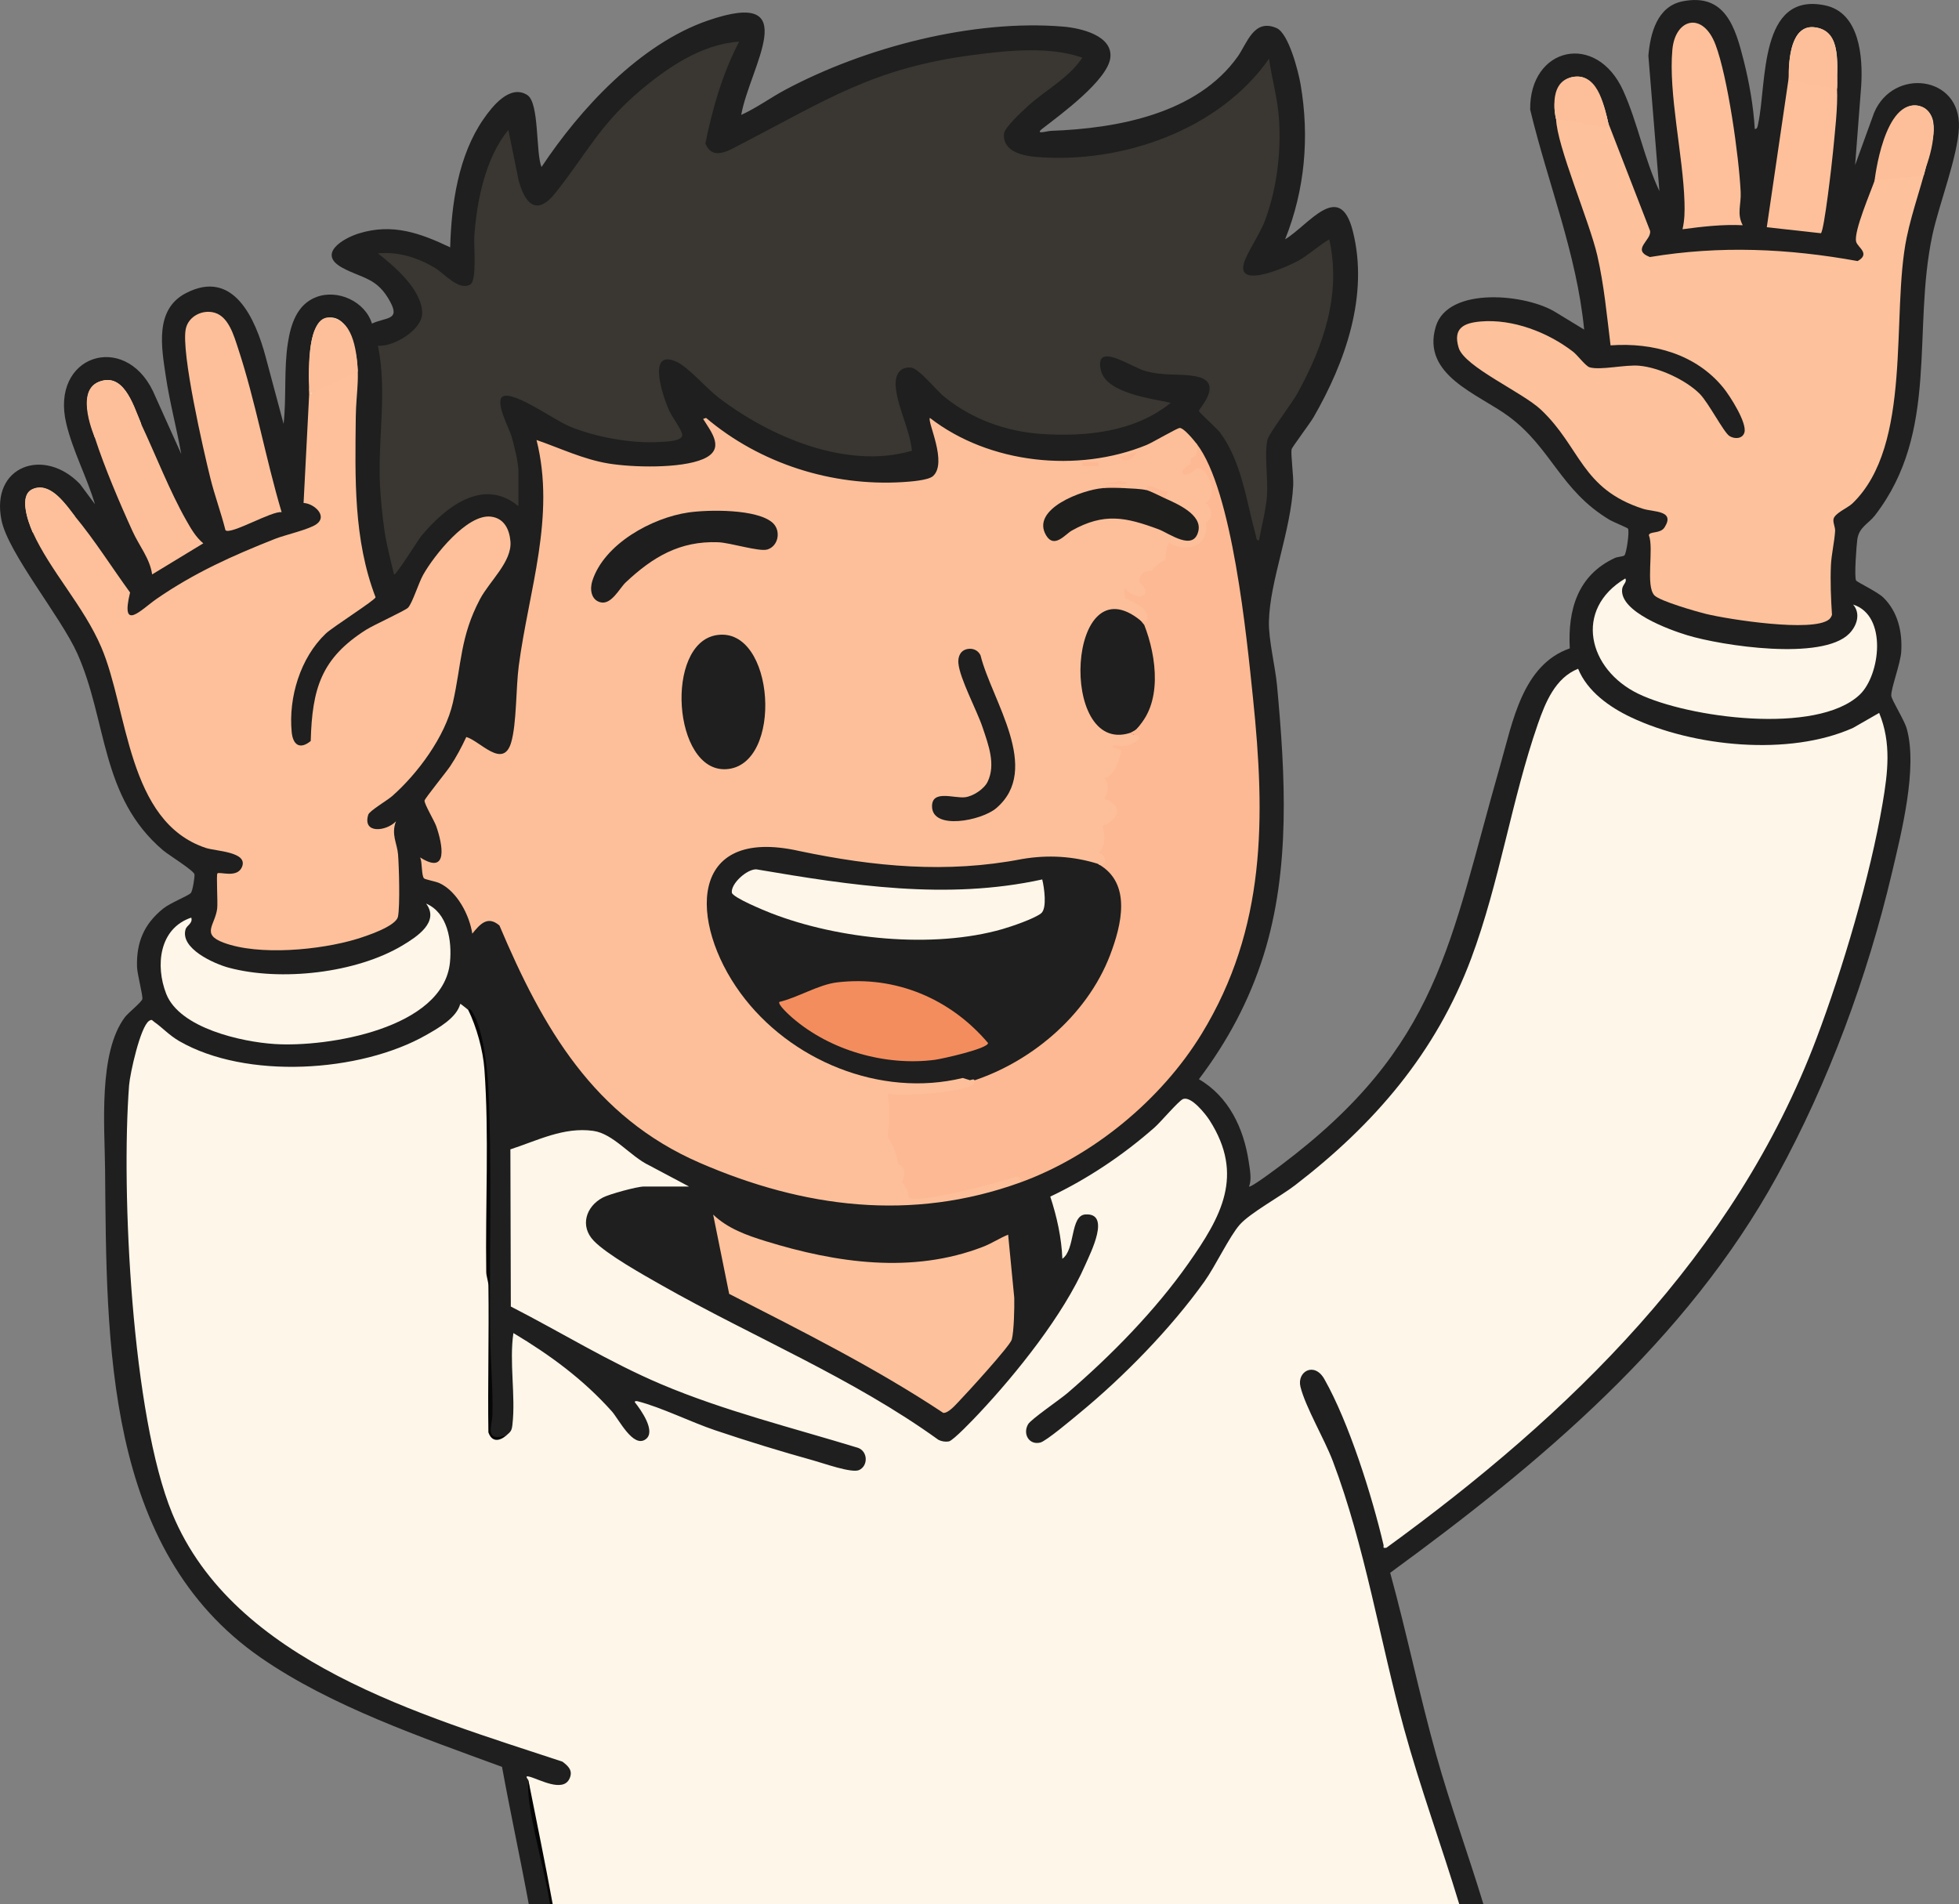
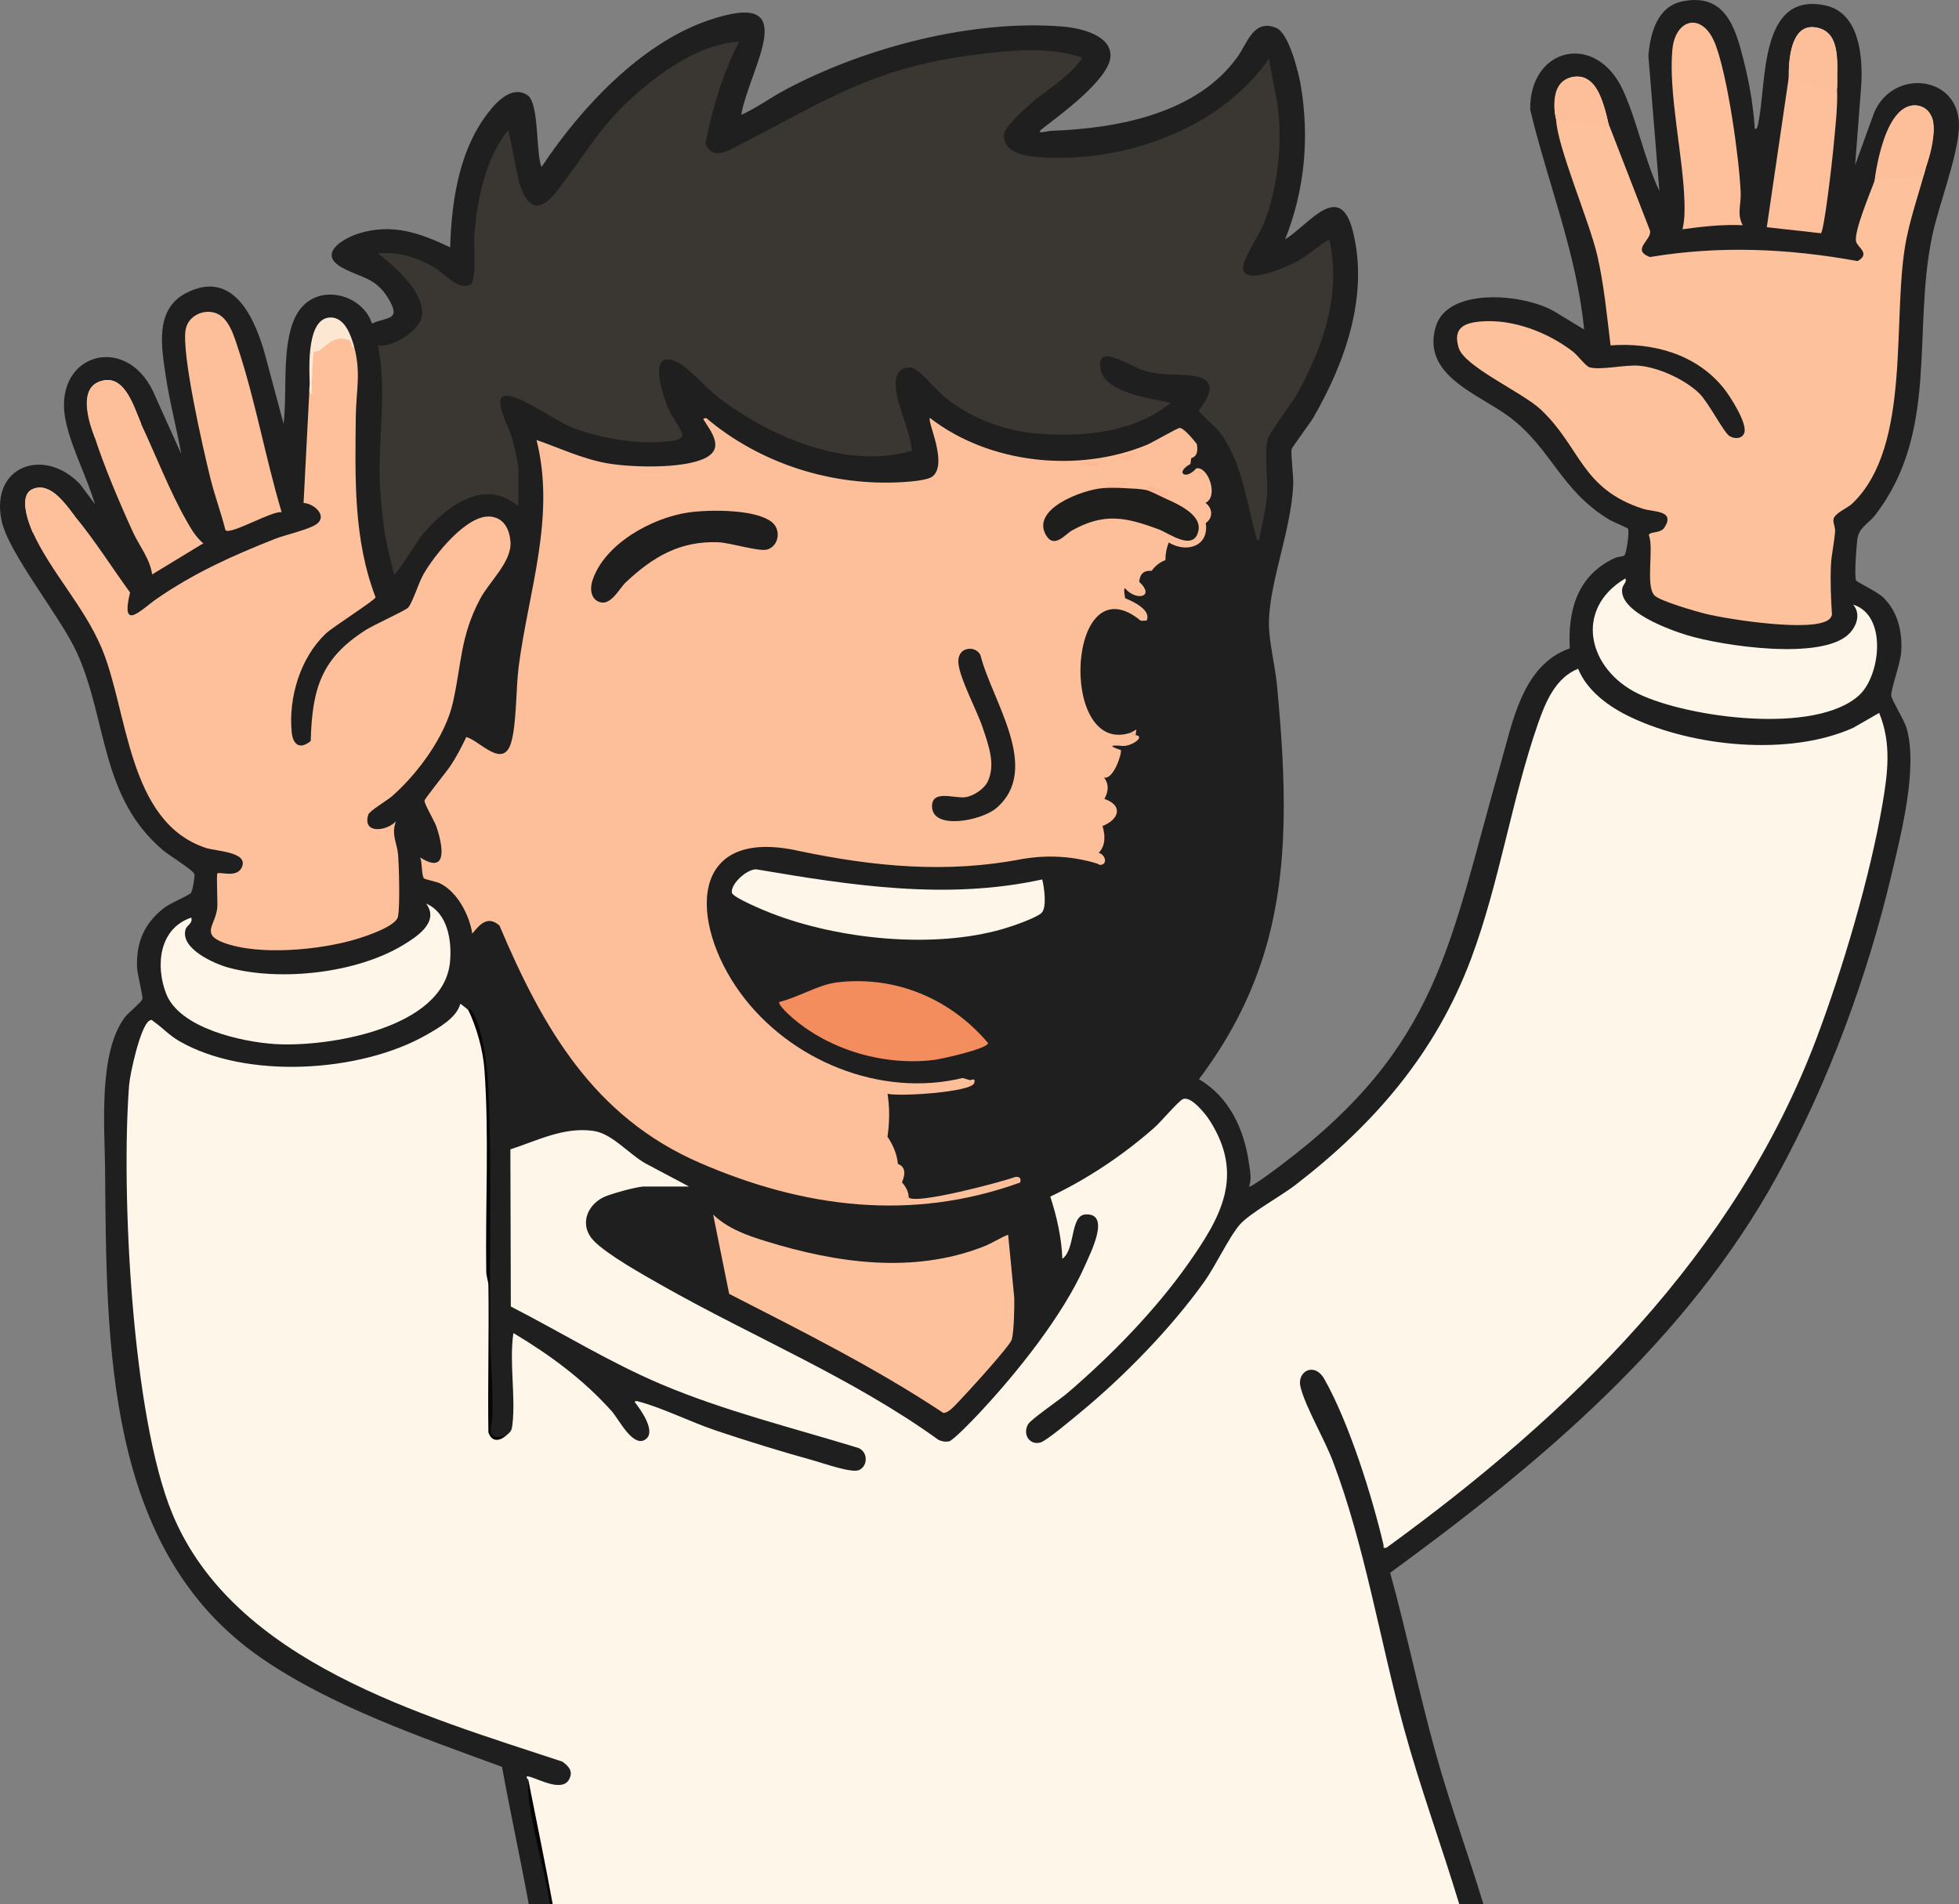
<svg xmlns="http://www.w3.org/2000/svg" viewBox="0 0 976.08 948.89">
  <rect x="0" y="0" width="976.08" height="948.89" fill="#808080" stroke="none" />
  <defs>
    <style>
      .cls-1 {
        fill: #1e1e1e;
      }

      .cls-2 {
        fill: #fdbf9a;
      }

      .cls-3 {
        fill: #f7dec6;
      }

      .cls-4 {
        fill: #1e1e1d;
      }

      .cls-5 {
        fill: #fdc19c;
      }

      .cls-6 {
        fill: #060606;
      }

      .cls-7 {
        fill: #1e1f1e;
      }

      .cls-8 {
        fill: #fdc09b;
      }

      .cls-9 {
        fill: #3a3732;
      }

      .cls-10 {
        fill: #f38d5e;
      }

      .cls-11 {
        fill: #fbe3cd;
      }

      .cls-12 {
        fill: #fce4cd;
      }

      .cls-13 {
        fill: #fdb993;
      }

      .cls-14 {
        fill: #fce7d2;
      }

      .cls-15 {
        fill: #fdf6e9;
      }

      .cls-16 {
        fill: #fce6d0;
      }
    </style>
  </defs>
  <g id="Calque_1" data-name="Calque 1">
    <g>
      <path class="cls-7" d="M934.28,256.71c32.15-41.71,18.36-91.73,28.52-139.48,3.28-15.4,12.69-39.2,13.25-53.75.99-25.82-32.72-29.96-42.28-7.28l-9.45,26.04,3.03-39.46c.89-14.33-.71-36.49-17.98-40.1-33.07-6.91-28.97,38.75-33.33,58.8-.21.97-.35,3-1.72,2.76-.66-11.32-2.73-23.03-5.5-34.01-4.15-16.49-9.18-33.9-30.57-29.55-12.6,2.57-15.99,16.01-16.94,27.08l5.5,67.48c-7.5-15.9-10.82-34.05-18.01-49.99-13.39-29.66-46.8-21.82-46.38,9.38,8.77,36.58,23.22,71.84,26.89,109.6l-13.98-8.51c-14.43-9.22-53.93-13.31-59.97,7.07-7.18,24.21,21.09,33.44,36.27,44.63,21.46,15.84,25.76,36.88,50.37,51.63,1.67.99,8.87,3.92,9.14,4.35.85,1.36-.77,12.58-1.8,13.37-.83.63-3.31.61-4.73,1.27-18.49,8.55-23.51,25.77-22.46,45.04-23.58,8.21-28.47,36.72-34.56,57.94-25.58,89.28-30.15,140.05-109.38,199.62-1.68,1.26-15.09,11.39-15.9,10.59,1.48-3.38.44-8.51-.13-12.35-2.49-16.66-9.93-32.44-24.82-41.12,14.24-18.83,25.12-39.16,32.22-61.75,13.53-43.12,10.83-89.73,6.72-134.26-.9-9.76-4.26-22.78-4.06-32.02.44-20.31,10.92-44.92,12.11-67.95.23-4.4-1.29-15.42-.81-17.93.18-.95,9.24-12.98,10.94-15.94,15.82-27.45,27.69-60.86,19.53-92.87-6.53-25.64-22.06-2.8-33.69,4.2,9.86-24.66,12.2-51,7.7-77.21-1.11-6.43-5.92-25.4-11.96-28.04-11.36-4.95-14.7,7.64-19.34,14.16-20.36,28.69-60.4,35.87-92.96,37.04-2.15.08-8.65,2.2-4.19-1.24,8.9-6.87,32.49-24.12,33.67-35.31,1.15-10.97-14.79-14.66-23.45-15.38-45.05-3.78-98.96,10.35-138.5,31.46-7.42,3.96-14.29,9.05-21.97,12.52,4.03-23.37,32.02-63.76-16.55-47.04-33.8,11.62-63.71,43.96-82.97,73.03-2.93-7.2-1-32.03-7.09-35.89-8.65-5.48-17.39,5.61-21.81,11.99-12.53,18.08-16.02,42.31-16.6,63.91-14.96-7.12-28.77-12.09-45.44-6.95-7.98,2.47-21.01,10.23-8.25,17.15,9.95,5.4,17.37,4.78,23.9,17.1,4.88,9.2-2.27,7.41-9.19,10.7-3.38-11.01-17.03-17.29-27.73-13.22-9.61,3.66-12.7,13.5-14.16,22.84-2.04,13.07-.68,27.14-2.13,40.37l-8.97-33.51c-5-18.55-15.8-44.07-39.7-31.66-15.69,8.14-12.17,26.97-10.03,41.39,1.93,12.98,5.41,25.87,7.7,38.78l-14.11-31.37c-14.27-29.68-51.27-17.86-43.18,16.18,3.27,13.74,10.28,26.7,14.29,40.19l-7.45-10.03c-17.94-18.68-44.69-9.03-39.1,18.1,3.39,16.43,29.54,48.01,37.73,66.27,15.05,33.54,11.41,71.55,42.82,98.18,2.65,2.25,15.31,10.05,15.59,11.94.19,1.24-.92,8.35-1.83,9.3-1.39,1.44-10.27,4.93-13.76,7.74-9.54,7.68-13.4,16.8-13.03,29.06.11,3.65,2.93,14.1,2.66,15.98-.19,1.41-7.11,6.99-8.62,8.97-13.45,17.73-10.15,54.72-9.96,75.96.79,86.04-.4,189.4,77.65,243.35,35.05,24.24,80.32,39.71,120.13,54.37,4.16,22.83,9.12,45.59,13.34,68.47h475.66c-7.57-24.93-16.59-49.61-23.54-74.43-8.41-30.05-14.66-60.68-22.93-90.76,74.56-54.43,147.74-115.62,192.82-197.79,25.52-46.51,44.95-99.16,57.15-150.85,4.74-20.1,12.95-52.36,7.39-72.03-1.24-4.38-7.54-14.2-7.69-16.35-.24-3.42,4.59-16.02,4.96-21.95.62-9.89-1.69-19.95-8.95-27.02-2.9-2.82-13.06-7.66-13.54-8.46-.99-1.62.18-17.45.6-20.42.88-6.27,5.52-7.75,8.88-12.12Z" />
      <g>
        <g>
          <path class="cls-15" d="M937.99,400.42c-6.15,36.25-19.91,82.6-32.93,117.07-40.7,107.76-122.99,187.41-214.26,253.74-2.21.31-1.19-.3-1.47-1.49-5.74-24.42-17.19-60.89-29.47-82.55-4.99-8.82-13.77-3.76-11.9,3.83,2.51,10.14,11.92,25.96,16.1,36.97,16.02,42.22,23.52,89.68,35.53,133.47,8.08,29.44,18.71,58.33,27.51,87.43h-452.34c-2.66-14.96-5.71-29.86-9.07-44.66l-2.38-16.99c.06-.39-2.45-2.7.44-1.95,4.89,1.25,16.77,8.13,20.04.93,1.78-3.92-.59-6.18-3.56-8.4-69.5-23.02-163.73-49.44-194.39-123.61-20.12-48.69-25.58-160.39-21.52-213.46.44-5.69,5.59-29.17,9.96-32.05,1.49-.98,1.53-.22,2.56.51,4.29,3.02,7.38,6.61,12.45,9.55,33.23,19.22,90.11,15.74,123.04-3,6.08-3.46,15.15-8.53,16.99-15.52.22-.17,3.17,2.41,3.99,3,7.22,10.65,8.83,26.16,9.33,39.24.75,56.92,1.19,113.96,1.32,171.13,1.25,4.29,5.11,3.48,8.35,1.63,2.25-1.94,2.66-2.27,3.02-5.48,1.63-14.27-1.66-31.02.47-45.51,18.36,11.01,34.69,22.97,49.02,38.98,3.55,3.97,10.63,18.52,16.9,13.93,5.33-3.89-2.5-14.77-5.4-18.42-.16-.77.92-.62,1.47-.48,11.95,3.09,26.28,10.3,38.56,14.44,15.88,5.35,32.81,10.57,48.96,15.04,4.87,1.34,19.09,6.47,22.75,4.77,4.51-2.08,4.43-9.18-.48-11.04-32.69-10.02-66.73-18.4-98.24-31.76-25.93-11-49.87-25.91-74.82-38.67l-.22-78.32c13.51-4.39,26.53-11.25,41.25-9.22,10.07,1.38,18.53,12.73,27.84,17.16l19.92,10.58h-22.5c-3.35,0-17.24,3.78-20.49,5.51-8.37,4.43-11.51,14.18-4.51,21.49,6.62,6.91,24.96,17.14,33.83,22.17,45.72,25.95,95,46.08,137.94,77.05,1.59.79,3.43,1.09,5.18.79,2.18-.37,12.69-11.47,15.06-14,18.74-19.95,42.03-49.02,52.96-74.04,2.62-6.02,12.83-25.91.02-25.06-7.7.51-4.89,17.47-11.48,22.09-.4-10.51-2.75-21.04-6.02-30.98,18.62-8.82,36.58-20.86,52.02-34.51,3.01-2.66,11.77-13.02,14.02-14.05,4.04-1.85,11.38,7.47,13.39,10.62,17.42,27.33,5.75,47.97-10.61,71.23-16.49,23.47-38.61,46.03-60.33,64.67-3.61,3.09-18.11,13-19.53,15.46-2.81,4.86.49,10.49,6.05,9.14,2.97-.72,16.11-11.84,19.47-14.61,22.13-18.19,45.69-42.33,62.34-65.66,5.47-7.65,12.52-22.62,17.64-28.36,5.2-5.83,20.28-14.04,27.45-19.55,39.51-30.39,70.21-65.93,87.85-113.15,14.12-37.83,20.09-79.05,33.21-116.79,3.73-10.71,8.67-22.93,20.03-27.46,4.58,11.24,15.54,19.07,26.33,24.18,31.13,14.71,78.73,19.55,110.65,5.29l13.02-7.47c6.17,14.97,4.32,29.72,1.69,45.18Z" />
          <path class="cls-15" d="M95.3,457.24c.89,2.81-2.24,3.93-2.8,5.71-3.01,9.66,14.2,17.28,21.39,19.22,25.87,6.98,63.6,2.79,86.73-11.12,6.89-4.14,18.58-11.61,11.69-20.8,10.68,4.51,12.99,18.5,11.88,29.37-3.37,32.96-61.08,42.32-87.37,40.61-16.52-1.07-47.3-7.91-54-25-5.49-14.01-3.56-32.62,12.48-37.99Z" />
          <path class="cls-15" d="M923.31,301.25c17.26,5.38,13.54,35.33,3.22,44.99-21.49,20.11-85.44,11.43-110.2-.52-25.06-12.09-32.42-42.07-6.51-57.48,1.02,1.9-1.37,2.92-1.6,5.47-1.01,11.17,23.35,20.04,32.33,22.78,17.49,5.34,67.34,12.85,80.8-.72,3.87-3.91,5.87-10.03,1.96-14.53Z" />
          <path class="cls-6" d="M275.4,948.89h-1.36c-.34-1.96-.68-3.91-1.02-5.86-2.36-13.49-11.35-44.62-9.71-55.79,4.06,20.48,8.34,41.02,12.09,61.65Z" />
          <path class="cls-6" d="M252.31,715.24c-3.5,3.02-7.27,3.42-8.97-1.53-.35-24.33.35-48.69.01-73.01-.03-2.36-1.05-4.55-1.08-6.92-.48-32.75,1.47-68.72-.92-101.08-.7-9.5-3.92-20.94-8.04-29.46.13.1.41-1.74,2.21,1.25,5.32,8.85,7.34,27.87,7.83,38.21,1.89,40.23.38,82.61.92,123.08.17,12.9,1.37,25.92,1.08,39-.13,6.18-4.23,13.77,6.96,10.46Z" />
        </g>
        <g>
          <g>
            <g>
              <path class="cls-9" d="M258.31,252.24c-17.72-14.76-36.73.79-48.51,14.99-1.38,1.67-12.67,19.86-13.48,19.01-1.78-7.5-3.81-14.96-4.88-22.63-.93-6.61-1.79-15.25-2.12-21.88-1.14-23.18,3.69-46.62-1.02-69.48,7.96.7,22.33-8.1,22.06-16.47-.38-11.64-13.65-22.89-22.05-29.53,10.11-.94,19.71,2.05,28.32,7.17,4.66,2.77,11.99,11.69,17.69,8.33,3.4-2.01,1.69-19.41,2-24,1.19-17.64,5.59-39.21,16.98-53.02l5.07,24.95c3.12,11.8,8.96,18.23,18.35,6.47,15.06-18.85,21.9-33.68,41.57-50.43,13.98-11.91,31.19-23.72,50.01-24.99-8.31,15.93-13.32,33.33-16.83,50.77,3.63,8.88,11.95,3.31,17.86.26,42.33-21.84,65.76-37.91,115.62-44.38,17.36-2.25,37.74-4.44,54.35,1.35-6.78,10.19-18.14,15.98-27,24-2.85,2.58-11.87,10.86-12.08,14.01-.6,9.04,9.84,10.97,16.61,11.5,42.41,3.33,90.65-13.5,115.48-48.99,1.42,10.16,4.39,20.21,5,30.51,1,16.77-1.17,34.3-6.97,50.01-2.53,6.84-9.16,16.3-10.58,21.47-3.58,13.08,22.14,1.42,26.86-1.18,5.56-3.07,10.23-7.61,15.69-10.8,6.08,27.34-2.8,52.99-15.82,76.67-2.76,5.01-14.13,19.92-14.93,23.07-1.69,6.68.3,19.95-.26,27.74-.52,7.25-2.66,15.32-4,22.51-1.43.24-1.4-1.76-1.68-2.79-4.62-16.74-6.99-36.71-17.89-51.12-1.52-2-10.38-9.85-10.38-10.59,0-1.11,13.14-14.57-1.77-17.26-8.53-1.54-15.55.09-25.27-2.73-6.77-1.96-25.19-14.97-21.78-.22,2.66,11.51,25.68,14.05,34.78,16.2-17.85,14.51-42.14,16.98-64.49,15.49-17.57-1.17-34.75-7.45-48.41-18.59-3.97-3.24-12.66-14.2-16.59-14.49-6.47-.48-8.12,4.98-7.43,10.51,1.28,10.23,6.91,20.56,7.99,30.93-32.46,9.57-70.73-6.88-96.4-26.52-6.09-4.66-15.18-15.33-21.09-17.9-14.75-6.42-6.5,17.42-3.77,23.76,1.53,3.56,6.09,9.56,6.76,12.27.93,3.73-7.95,3.83-11.08,4.03-14,.91-32.22-2.39-45.17-7.81-7.2-3.02-26.71-17.06-32.67-15.05-5.07,1.7,2.8,16.21,3.87,19.86,1.27,4.36,3.49,13.32,3.49,17.51v17.5Z" />
              <g>
                <path class="cls-8" d="M154.31,191.24l.48,1.19c-.1-5.97.16-11.94.77-17.92,10.55-9.49,17.47-10.25,20.75-2.27,3.74,13.31,1.1,22.63.96,35.46-.33,30.47-1.2,61.07,9.86,89.92-.3,1.51-21.36,14.81-24.83,18.11-12.68,12.09-18.6,31.78-16.97,49,.6,6.39,4.05,8.98,9.49,4.51.71-26.18,5.25-41.25,27.58-55.42,3.96-2.51,19.61-9.57,20.95-11.05,2.23-2.48,5.17-12.25,7.55-16.45,5.31-9.4,21.74-30.25,33.65-28.89,6.59.75,9.26,6.27,9.78,12.31.87,10.12-10.39,19.77-15.18,28.83-9.87,18.65-9.14,32.29-13.49,51.51-3.81,16.88-17.52,35.42-30.33,46.67-2.33,2.04-11.24,7.3-11.83,9.18-3.05,9.79,9.08,8.34,13.81,3.31-2.55,6.49.59,11.08,1.02,16.49.49,6.24,1.03,25.6-.03,30.99-.96,4.89-15.97,9.79-20.76,11.24-18,5.43-48.51,8.38-66.19,1.75-11.33-4.25-4.1-8.77-3.13-17.08.35-3-.51-16.78.1-17.4,1.06-1.07,9.91,2.6,12.28-3.3,3.03-7.53-13.02-7.74-18.06-9.41-39.27-13.08-38.67-68.63-52.05-99.95-8.78-20.58-25.29-37.8-34.17-57.33-5.1-12.64,2.4-13.67,13.8-14.28l7.2,6.28c9.98,12.06,18.29,25.36,27.49,38-4.92,20.15,5.65,8.4,13.19,3.19,18.79-12.99,37.89-21.56,59.07-29.93,5.14-2.03,16.87-4.61,20.66-7.34,5.63-4.06-1.22-10.29-6.47-10.53l3.06-59.39Z" />
                <path class="cls-2" d="M140.32,255.23c-4.7-.87-25.43,11.45-27.98,8.98-2.18-8.72-5.33-17.08-7.53-25.97-3.49-14.05-14.62-62.63-12.26-74.28,1.31-6.48,8.55-9.96,14.61-8.07,6.82,2.13,9.41,11.47,11.43,17.58,8.73,26.42,13.76,55.02,21.74,81.76Z" />
                <path class="cls-2" d="M47.31,218.24c-.8-4.16-1.45-8.35-1.94-12.59,11.73-12.71,20.73-6.55,24.94,5.59,7.22,15.36,14.25,33.52,22.48,48.02,2.39,4.21,4.73,8.35,8.5,11.48l-25.49,15.49c-1.09-7.87-6.39-14.14-9.67-21.32-6.46-14.13-14.07-32.01-18.82-46.68Z" />
                <path class="cls-16" d="M70.31,211.24c-.9,2.47-1.49-.95-1.81-1.68-2.78-6.29-2.99-8.56-11.04-8.76-3.69-.09-10.08,3.77-11,7.15s3.07,7.07.85,10.28c-2.7-8.33-8.94-25.62,3.94-28.59,11.45-2.64,15.59,14.2,19.06,21.59Z" />
                <path class="cls-14" d="M176.31,172.24c-1.54,2.78-.38-2.11-2.62-2.88-6.57-2.25-10.13,1.89-14.52,5.3-.7.54-2.41.37-2.72.72-.7.78-1.24,18.27-1.16,20.86-1.81.06-.96-3.73-.99-4.99-.21-8.09-1.63-33.05,10.5-33.05,6.91,0,9.99,8.67,11.5,14.05Z" />
                <path class="cls-11" d="M37.31,257.24l-5.7-3.79c-3.21-1.94-15.88,1.46-16.37,4.45-.37,2.27,3.15,5.43,1.08,7.35-2.37-5.2-7.47-19.38.71-21.79,9.1-2.68,15.5,8,20.29,13.79Z" />
              </g>
            </g>
            <g>
              <path class="cls-5" d="M775.31,59.24c-.28-5.26.29-10.37,1.73-15.34,14.5-4.76,21.15,3.73,24.27,17.34l20.84,53.75c.92,4.68-9.59,9.41-.09,13.09,34.9-5.8,68.85-4.28,103.52,2.01,6.6-3.75-.09-6.81-.76-9.71-1.21-5.23,7.38-24.98,9.49-31.14,3.01-7.68,6.07-15.73,9.18-24.15,8.22-3,22.93-3.66,17.65,8.81l.18,2.34c-3,14.03-8.4,28.01-11.32,42.18-7.9,38.44,3.27,103.31-27.04,132.46-2.41,2.32-9.19,4.96-9.44,8.04-.16,1.99.96,3.79.83,5.77-.32,5.27-1.86,11.72-2.08,17-.35,8.16,0,16.55.53,24.67-.28.88-.78,1.75-1.51,2.33-8.14,6.5-49.93-.03-61.18-2.76-4.79-1.16-23.01-6.41-25.76-9.24-4.59-4.7-.17-23.43-2.79-30.02.39-2.07,5.72-.58,7.82-3.89,5.42-8.57-5.51-7.56-10.84-9.28-30.67-9.93-30.89-30.53-50.7-49.3-9.27-8.79-38.19-21.39-41.06-30.93-2.94-9.78,2.55-12.36,11-13.08,15.96-1.37,33.48,5.39,46.01,15.06,2.21,1.71,6.25,7.18,8.23,7.77,5.41,1.6,17.61-1.42,24.78-.78,9.77.88,23.1,7.03,30.05,13.95,4.42,4.4,12.03,19.34,14.9,21.1,2.64,1.62,6.48,1.38,7.41-1.78,1.4-4.79-7.15-18.16-10.42-22.2-13.65-16.88-35.14-22.75-56.27-21.22-1.86-14.98-3.21-30.02-6.63-44.87-3.92-16.98-20.16-54.56-20.51-67.99Z" />
              <path class="cls-8" d="M868.31,112.23c-10.09-.49-20.03.68-29.99,2,1.06-4.56,1.12-8.82.98-13.49-.66-23.13-8.07-54.23-6.03-76.05,1.46-15.6,15.22-19.04,21.5-2.42,6.11,16.2,11.68,55.69,12.53,73.46.3,6.3-2.02,10.76,1.01,16.49Z" />
              <path class="cls-8" d="M891.31,38.24c.54-3.33,1.02-6.97,1.44-10.93,15.01-9.18,23.64.93,22.56,16.93.48,8.81-1.15,22.33-2.01,31.49-.46,4.97-4.37,39.28-6.03,40.49l-26.96-2.99,11-74.99Z" />
              <path class="cls-12" d="M891.31,38.24c-.14-8.26.92-26.26,13.02-24.61,14.01,1.92,10.72,20.48,10.98,30.61-.1-1.81-1.39-9.72-2.07-11.22-.16-.36-5.02-5.57-5.4-5.81-6.76-4.32-7.85-.01-12.45,1.45-.8.26-2.02-.52-2.07-.43-.75,1.35-.89,10.27-1,12.51l-1.01-2.5Z" />
              <path class="cls-14" d="M961.31,76.24c-2.55-1.83,1.29-7.33-.1-8.91-.25-.29-6.48-2.06-7.4-2.14-4.04-.37-6.71,1.68-10.38,1.18-2.62,6.97-5.01,14.04-7.39,21.11-.22.66-.76,4.27-1.73,1.76,2.63-7.71,9.04-32.43,15.74-35.77,5.81-2.89,12.21,1.03,13.19,7.33.9,5.75-.79,10.11-1.93,15.44Z" />
              <path class="cls-3" d="M801.31,61.24c.18.69-.65,1.3-.99,1-.51-.46-2.47-10.57-4.54-12.97-4.62-5.35-12.67-3.95-18.47-5.04-1.19,4.52-.98,8.91-1.04,13.53-.02,1.55-.97,1.39-.97,1.48-2.33-8.62.31-21.87,11.49-21.06,8.79.64,13.13,15.8,14.51,23.06Z" />
            </g>
          </g>
          <g>
-             <path class="cls-13" d="M596.31,221.24c17.74,23.04,24.84,96.03,27.99,126.51,6.19,59.74,6.63,114.74-25.58,167.41-20.07,32.82-54.16,60.98-90.42,74.08-1.51-1.62-2.92-.5-4.5-.04-18.35,5.32-36.08,10.46-55.5,10.03,6.09-5.49.02-5.28-.85-9.73-.62-3.21,1.82-5.24,1.77-5.78-.08-.9-2.85-1.53-3.43-2.48-1.07-1.76-.13-4.34-.69-6.31-.45-1.57-2.5-2.38-3.24-3.77-4.87-9.26,1.06-14.64-.59-23.41-.5-2.63-3.15-2.92-2.97-5.51,15.08,2.36,28.33,1.11,42.97-2.54.84-.21,4.61-.34,2.03-1.46l2.54-2.87c33.8-11.11,63.67-39.3,71.39-74.48,2.33-10.63,1.34-22.02-8.68-28.71l-1.89-1.11c2.58-.88-.88-4.53-1.1-4.6-2.68-.86-8-1.51-9.63-2.25-1.81-.82-.55-3.66,1.89-4.04,3.99-.61,5.98,3.05,7.99,3.08,4.66.06.89-10.12,1.56-12.41.58-2,8.33-1.91,6.97-9.09-10.54-1.49-4.01-6.91-4.23-9.86-.11-1.48-2.82-4.72-2.79-5.18.08-1.41,4.24-1.31,5.5-2.47,1.76-1.63,1.98-7.86,4.48-10.01-1.33,0-2.74.1-3.98-.53-1.35-.69-11.07-7.83-12.04-8.96-1.39-1.61-5.93-10.47-6.53-12.47-.66-2.19-1.05-6.99,1.54-8.04,1.45,14.36,10.45,30.09,27.01,24.5.49-.17,1.87-2.39,2-2.51l.23-2.53c13.97-12.48,10.82-36.46,4.6-52.3l-1.66-2c-2.77-5.38-5-8.49-10.8-10.14l-7.37-.03c4.5-1.08,13.72-1.24,6.01-5.51,5.06-5.69,6.59.15,9.91,1.09,7.26,2.07-.76-3.79-.86-4.19-.11-.43,2.58-8.15,2.94-8.41.17-.12,2,1.09,4.03.63,2.35-.54,2.19-2.81,3.39-3.68s3.41-.86,3.54-1c.49-.53-.68-2.58-.51-3.47.47-2.37,2.32-4.54,1.54-7.48,5.55,1.19,9.19,6.22,14.96,2.45,6.41-4.2,2.81-9.86,3.16-10.34.51-.7,2.98.14,2.99-3.62s-2.88-3.13-3.15-4.03c-.85-2.8,1.79-2.36,2.84-4.13,2.59-4.4-1.65-8.94-3.3-13.32-2.11,2.69-5.14,5.12-8.88,4.04-.25-.07-2.42-4.32-2.42-4.58-.02-1.83,4.24-2.24,4.6-2.69.55-.69.01-2.6.71-3.75.63-1.03,2.58-1.28,3.02-1.99.88-1.4-2.51-4.42,1.47-4.05Z" />
            <path class="cls-5" d="M502.31,615.24l3.05,31.45c.11,4.61-.13,16.84-1.25,20.83-.89,3.18-22.34,26.64-26.28,30.72-1.74,1.8-5.34,6.04-7.86,5.78-33.98-22.54-70.42-40.72-106.66-59.29l-7.98-39.51c7.3,6.99,16.74,10.33,26.23,13.26,35.16,10.86,73.09,16.4,108.29,2.76,4.36-1.69,8.17-4.28,12.47-6.02Z" />
            <path class="cls-7" d="M568.15,309.56c7.49,14.55,10.31,47.51-6,57-18.03,10.5-27.97-13.39-28.98-27.52-1.59-22.1,10.71-52.3,34.98-29.48Z" />
            <g>
              <path class="cls-7" d="M547.34,430.63c16.77,9.53,11.38,30.54,5.77,45.27-11.64,30.51-40.68,54.77-71.77,63.73-52.13,15.03-113.33-18.05-130.03-69.47-8.32-25.6-.41-50.93,30.4-48.4,31.62,2.59,54.59,11.5,89.12,9.86,20.05-.95,59.49-10.66,76.51-.99Z" />
              <path class="cls-15" d="M519.3,438.23c.95,3.79,2.54,14.48-.59,16.9-3.48,2.69-14.6,6.5-19.18,7.82-34.75,10-81.92,5.11-115.46-7.97-3.03-1.18-19.16-7.78-19.43-10.22-.5-4.47,7.48-11.69,12.18-11.58,47.2,8.03,94.95,15.46,142.48,5.04Z" />
              <path class="cls-10" d="M388.32,499.25c9.37-2.23,19.39-8.61,28.78-9.74,29.13-3.48,56.54,8.18,75.2,30.22.02,2.83-23.16,7.94-26.6,8.38-24.57,3.16-52.01-4.63-70.85-20.91-1.26-1.09-7.48-6.64-6.53-7.96Z" />
            </g>
            <g>
              <path class="cls-2" d="M508.31,589.24c-54.11,19.55-107.8,12.69-159.68-9.82-52.77-22.9-78.21-67.23-99.77-118.23-5.91-5.14-9.76-.63-13.54,4.05-1.4-9.27-7.56-21.09-16.33-25.17-1.91-.89-7.36-1.83-7.78-2.43-1.3-1.83-.73-7.79-1.88-10.4,14.25,9.09,11.17-6.61,8.03-15.54-.97-2.74-6.05-11.23-5.83-12.78.15-1.06,10.92-14.32,12.81-17.16,3.03-4.53,5.7-9.58,8-14.52,6.88,1.98,18.31,16.18,22.32,2.83,2.79-9.31,2.39-27.42,3.81-38.19,4.92-37.56,18.48-74.37,8.86-112.63,11.87,4.1,23.25,9.62,35.79,11.7,12.03,1.99,36.02,2.6,47.21-2.2s4.33-13.14,0-20.01l1.48-.49c26.91,22.77,62.71,34.16,98,31.98,3.72-.23,12.67-.87,15.03-2.97,7.46-6.62-2.94-27.12-1.51-29.02,29.45,22.88,73.65,27.56,107.97,13.48,3-1.23,15.3-8.5,16.54-8.47,2.07.05,6.99,6.06,8.48,7.99.75,4-.17,6.36-2.77,7.06l-.43,2.91c-7.87,4.28-2.38,8.31,2.93,2.19,5.74-1.38,11.38,13.89,4.59,17.19,3.56,2.57,3.94,7.46.14,10.03,1.74,11.55-9.44,15.12-18.45,9.71-1.14,2.9-1.68,5.82-1.64,8.76-2.75,1.05-5.06,2.84-6.91,5.37-3.78-.34-5.84,1.48-6.16,5.46,8.08,7.45-1.25,9.75-6.82,3.5-.83-.9-.89.66-.2,4.68,4.34,1.74,13.14,5.98,10.72,11.13l-2.89.09c-36.69-30.23-41.39,67.2-5.45,55.91l2.34,1.01c6.13.5-1.59,5.7-5.77,5.46-6.7-.59-7.07.09-1.11,2.03.76,1.5-3.65,14.86-8.33,13.74,2.35,3.03,2.41,6.56.18,10.61,9.52,3.31,7.28,10.26-.94,13.52,1.71,5.81,1.07,10.26-1.93,13.38,3.29.69,4.82,5.99.56,6l-1.21-.63c-12.03-3.69-24.5-4.53-37.62-2.28-37.31,7.24-73.65,3.81-110.87-4.01-55.82-12.59-54.83,35.79-29.42,70.66,24.62,33.78,69.81,52.38,110.82,42.43l3.62,1.1c2.02-.67,2.66-.53,2.09,1.43-1.31,4.48-36.75,6.83-43.17,5.35,1.07,6.77,1.07,13.9-.02,21.39,3.06,4.54,4.78,9.07,5.18,13.57,3.41,1.23,4.09,4.29,2.04,9.18,2.22,2.49,3.33,4.99,3.32,7.48,3.2,3.74,45.73-7.49,52.92-10.13,2.26-.39,3.29.46,2.65,2.73Z" />
              <g>
-                 <path class="cls-7" d="M357.06,316.47c29.22-4.61,33.53,65.2,4.72,66.81-26.5,1.48-30.75-62.7-4.72-66.81Z" />
                <path class="cls-1" d="M385.01,260.55c4.18,3.79,2.97,11.52-2.65,13.26-4,1.24-18.46-3.38-24.49-3.61-19.24-.74-32.71,7.43-46.09,19.99-3.19,3-7.17,11.43-12.73,9.9-4.68-1.29-5.18-6.69-3.94-10.58,5.89-18.52,29.77-31.5,47.85-34.14,10-1.46,34.32-1.84,42.06,5.18Z" />
                <path class="cls-7" d="M482.06,323.39c2.72-.5,5.27.64,6.48,3.12,5.52,22.4,30.77,56.79,7.79,76.24-7.34,6.21-31.95,11.08-31.94-1.01,0-8.36,11.05-3.82,16.46-4.48,4.03-.49,9.5-4.09,11.25-7.74,4.16-8.66.33-18.54-2.51-27.05s-11.39-24.28-12.07-32.02c-.29-3.3,1.04-6.41,4.54-7.05Z" />
                <path class="cls-4" d="M549.31,243.24c3.57-.99,7.42-.97,11,0,3.11.16,8.14.3,11,1,1.55-1.65,9.04,1.39,9,4,6.2,2.77,18.61,8.11,16.8,16.28-2.34,10.55-14.66,1.15-19.81-.76-16.37-6.08-27.21-8.41-43.32.65-3.17,1.78-8.68,9.12-12.72,2.4-7.97-13.28,18.36-22.79,28.06-23.56Z" />
                <path class="cls-13" d="M571.31,244.24c1.19-.41-1.31-2.55,1.48-2,3.1.61,6.09,2.73,9.53,2.48l-2.02,3.52c-2.32-1.04-6.92-3.49-9-4Z" />
                <path class="cls-13" d="M566.31,225.25c-1.67,3.48-5.73,5.88-8.99,2.49l8.99-2.49Z" />
                <rect class="cls-13" x="542.31" y="227.23" width="2.01" height="8.01" transform="translate(311.8 774.43) rotate(-89.97)" />
                <path class="cls-13" d="M561.31,240.25c.24,1.74-2.27.94-3.48.99-2.83.11-5.69-.07-8.51-.01l7.99-1.52,3.99.55Z" />
                <path class="cls-13" d="M560.31,243.24c-3.37-.17-7.68-.27-11,0,2.54-1.71,8.66-1.66,11,0Z" />
              </g>
            </g>
          </g>
        </g>
      </g>
    </g>
    <path class="cls-8" d="M16.35,265.24s-8.02-17.05-.75-21.19,14.55,3.17,21.71,13.18l-20.96,8.01Z" />
    <path class="cls-2" d="M915.31,41.29c0-12.41,1.54-26.44-11.53-27.73-14.21-1.4-12.48,26.56-12.48,26.56l24.01,4.11v-2.94Z" />
    <path class="cls-2" d="M959.62,83.31c4.18-11.45,6.96-27.89-3.06-30.44-17.96-4.58-22.55,37.25-22.55,37.25l24.52-2.75,1.1-4.05Z" />
    <path class="cls-2" d="M801.34,61.47c-2.44-10.81-5.84-25.63-18.23-23s-7.8,20.77-7.8,20.77l25.64,4.28.39-2.05Z" />
  </g>
  <g id="Calque_2" data-name="Calque 2">
    <polygon class="cls-13" points="566.21 363.51 562.86 365.35 565.82 366.47 566.21 363.51" />
    <path class="cls-2" d="M70.4,211.42c-4.35-11.39-9.32-25.94-21.34-21.06s-1.71,27.88-1.71,27.88l22.73-5.85.32-.97Z" />
-     <path class="cls-2" d="M178.28,185.12c-.55-11.78-2.94-26.44-14.34-26.92-12.76-.53-9.8,38.03-9.8,38.03l22.53-10.37,1.61-.74Z" />
  </g>
</svg>